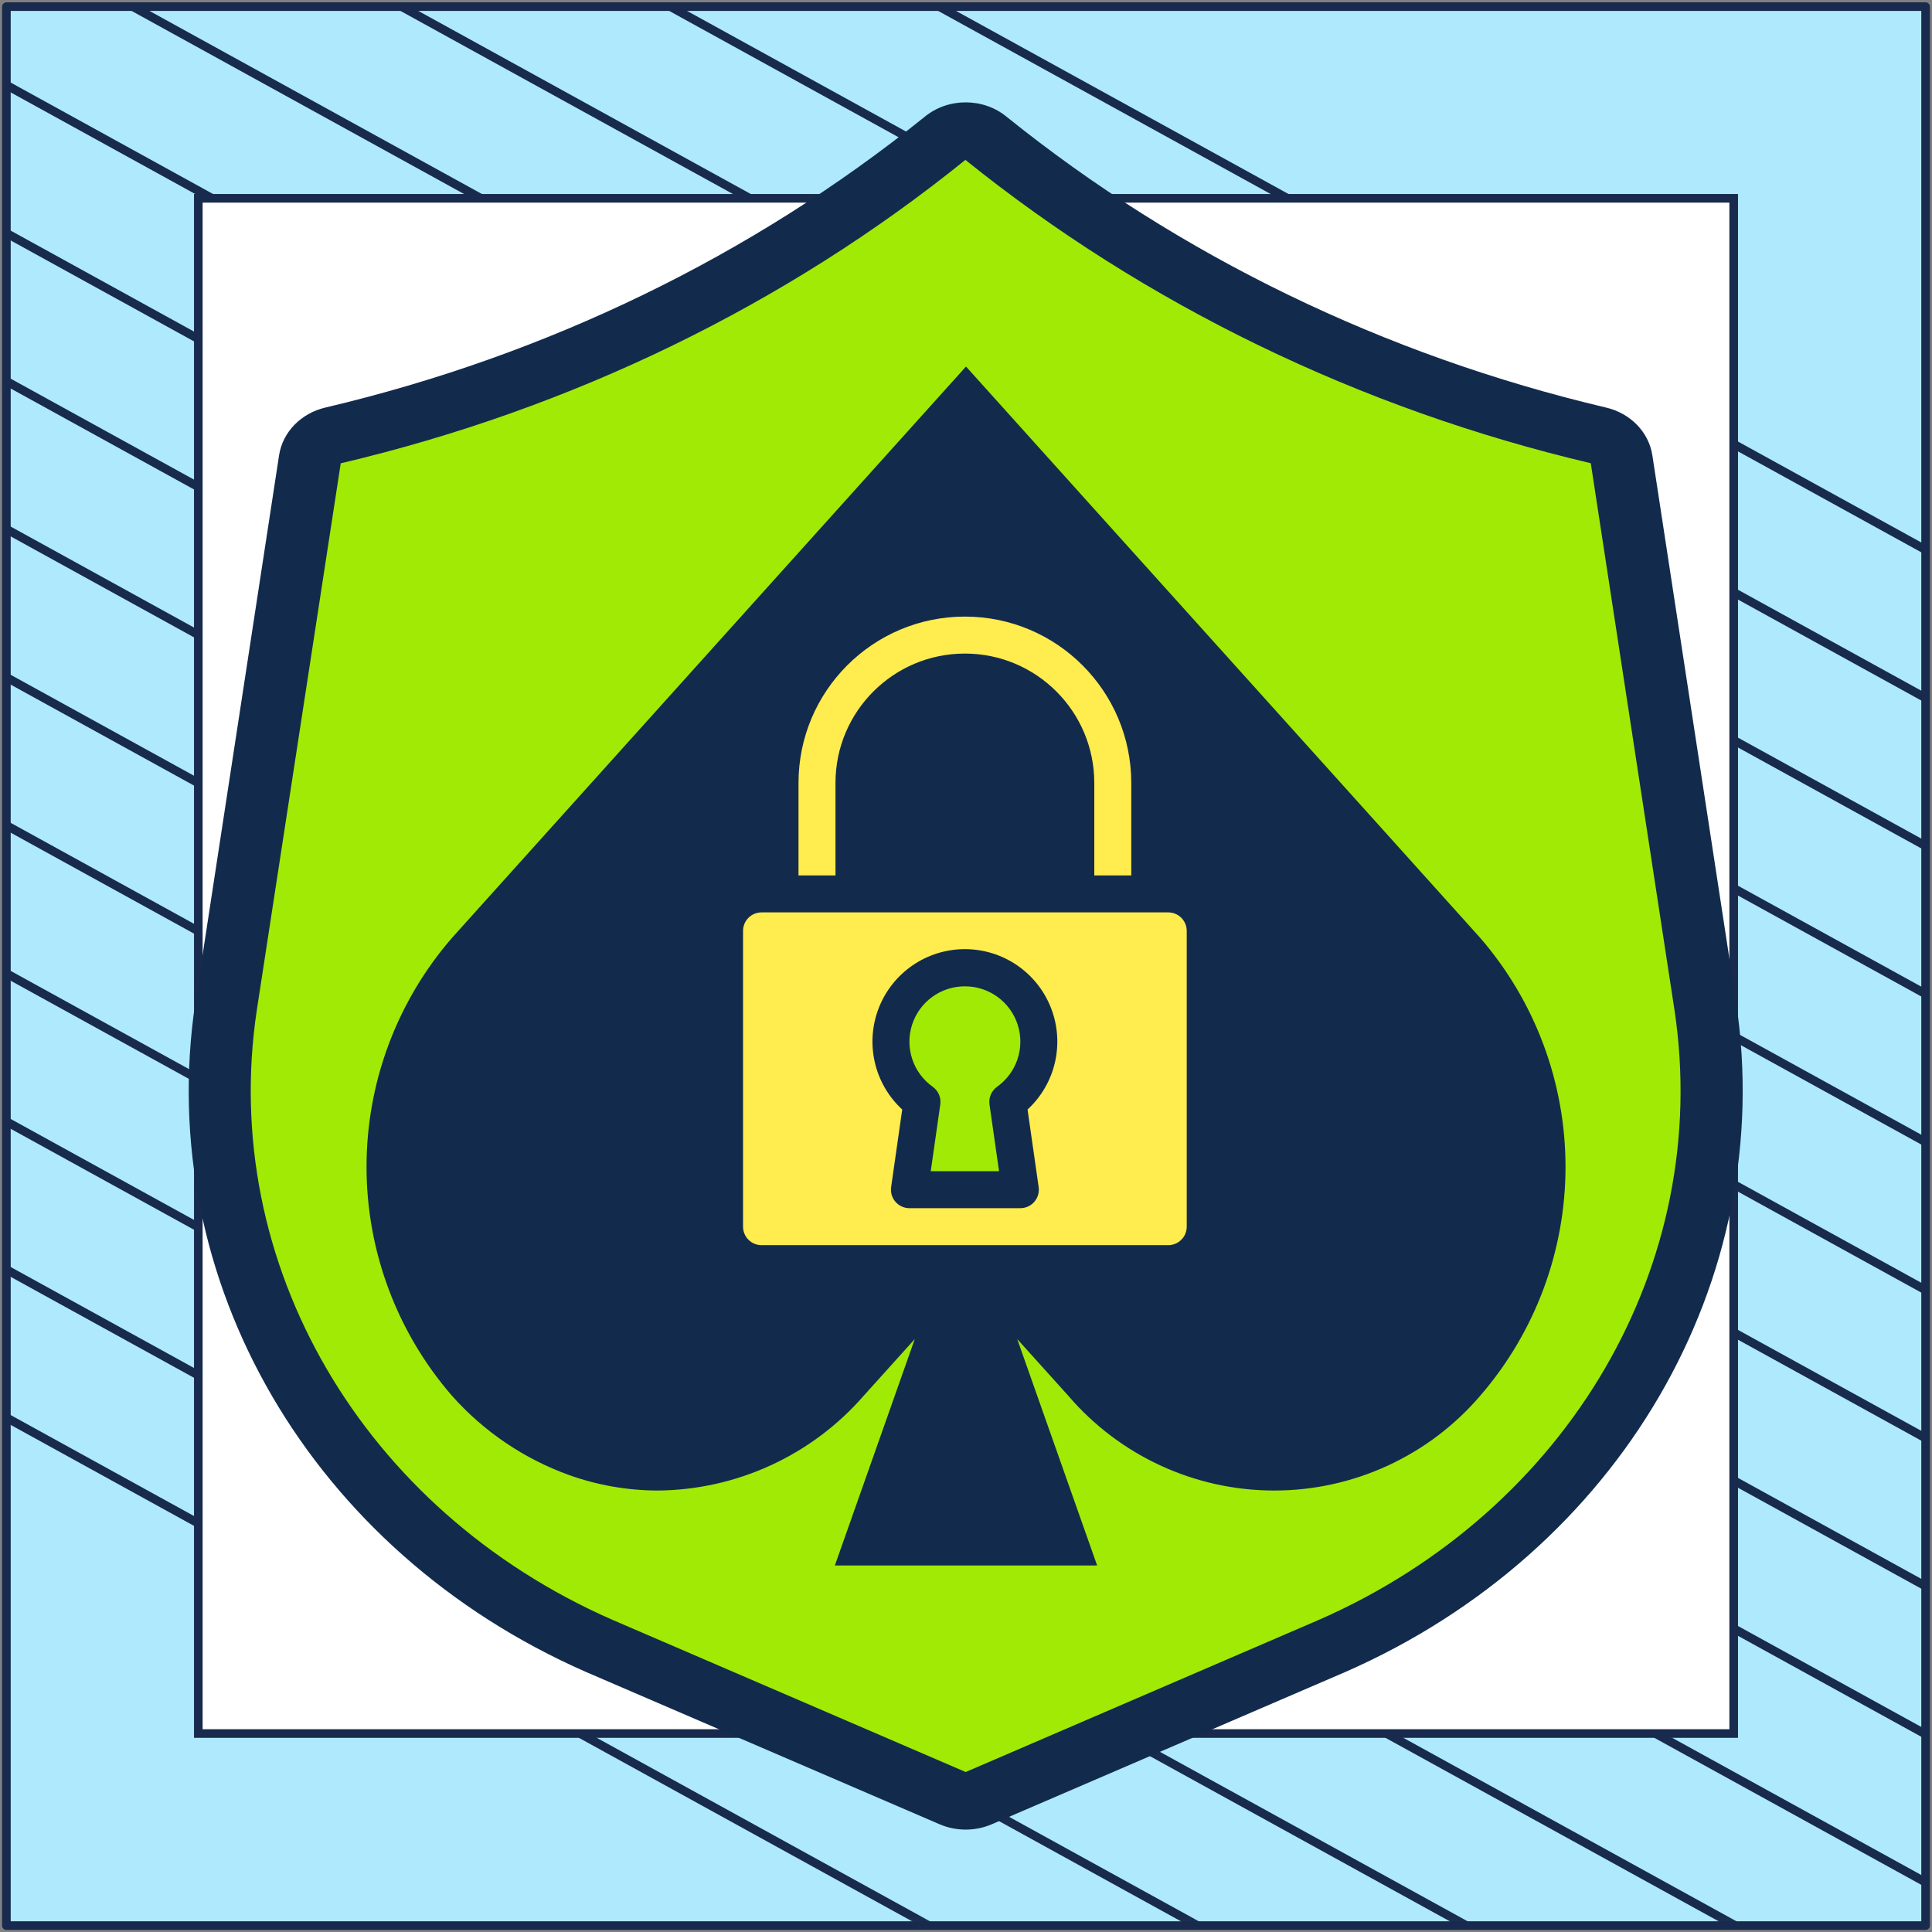
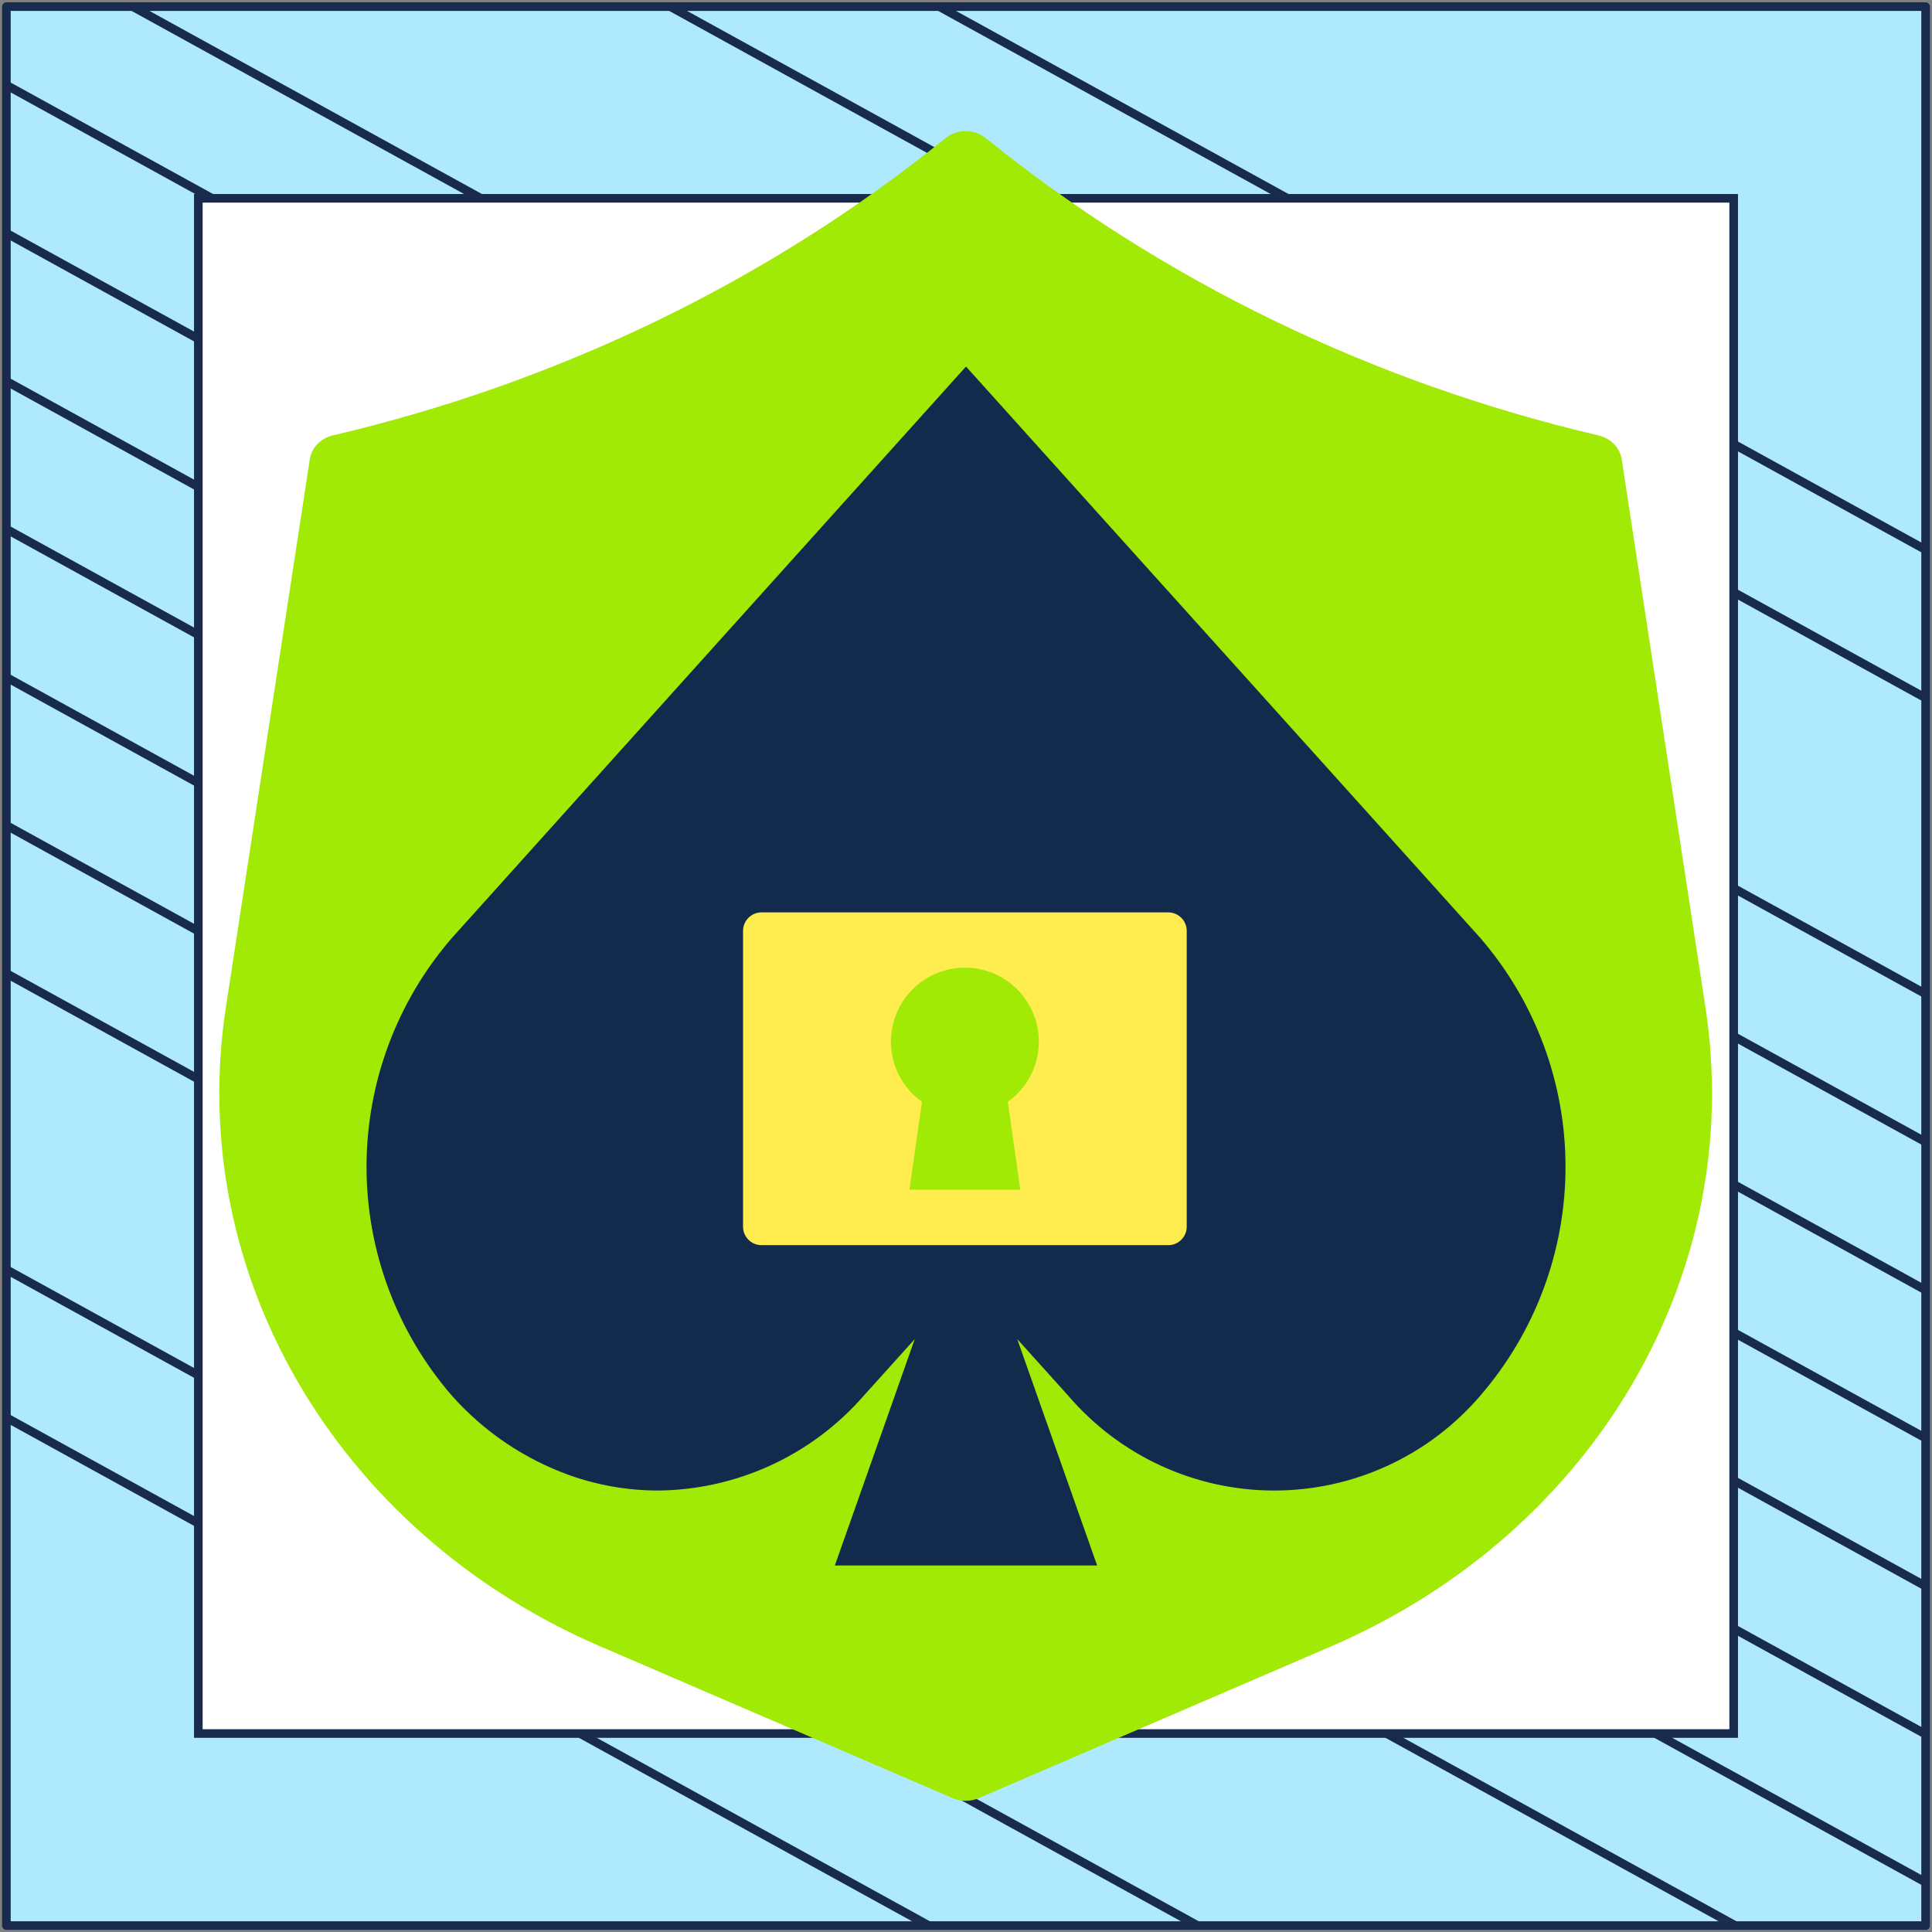
<svg xmlns="http://www.w3.org/2000/svg" width="302" height="302" viewBox="0 0 302 302" fill="none">
  <rect x="0" y="0" width="302" height="302" fill="#808080" stroke="none" />
  <path d="M301 1.038H1V301H301V1.038Z" fill="#AEE9FE" stroke="#182A4D" stroke-width="1.346" stroke-linejoin="round" />
  <mask id="mask0_2097_360" style="mask-type:luminance" maskUnits="userSpaceOnUse" x="1" y="1" width="300" height="300">
    <path d="M301 1H1V300.962H301V1Z" fill="white" />
  </mask>
  <g mask="url(#mask0_2097_360)">
    <path d="M-285.023 64.085L219.795 342.086" stroke="#182A4D" stroke-width="1.346" stroke-miterlimit="10" />
    <path d="M-263.955 52.544L240.932 330.581" stroke="#182A4D" stroke-width="1.346" stroke-miterlimit="10" />
-     <path d="M-242.82 41.04L261.998 319.04" stroke="#182A4D" stroke-width="1.346" stroke-miterlimit="10" />
    <path d="M-221.682 29.536L283.136 307.536" stroke="#182A4D" stroke-width="1.346" stroke-miterlimit="10" />
    <path d="M-200.546 18.032L304.272 296.032" stroke="#182A4D" stroke-width="1.346" stroke-miterlimit="10" />
    <path d="M-179.41 6.528L325.408 284.528" stroke="#182A4D" stroke-width="1.346" stroke-miterlimit="10" />
    <path d="M-158.273 -5.013L346.545 273.024" stroke="#182A4D" stroke-width="1.346" stroke-miterlimit="10" />
    <path d="M-137.205 -16.517L367.613 261.483" stroke="#182A4D" stroke-width="1.346" stroke-miterlimit="10" />
    <path d="M-116.069 -28.021L388.748 249.979" stroke="#182A4D" stroke-width="1.346" stroke-miterlimit="10" />
    <path d="M-94.933 -39.525L409.886 238.475" stroke="#182A4D" stroke-width="1.346" stroke-miterlimit="10" />
    <path d="M-73.796 -51.029L431.023 226.971" stroke="#182A4D" stroke-width="1.346" stroke-miterlimit="10" />
-     <path d="M-52.66 -62.533L452.158 215.467" stroke="#182A4D" stroke-width="1.346" stroke-miterlimit="10" />
    <path d="M-31.591 -74.075L473.227 203.963" stroke="#182A4D" stroke-width="1.346" stroke-miterlimit="10" />
    <path d="M-10.455 -85.579L494.363 192.422" stroke="#182A4D" stroke-width="1.346" stroke-miterlimit="10" />
  </g>
  <path d="M271 31H31V270.975H271V31Z" fill="white" stroke="#182A4D" stroke-width="1.346" stroke-miterlimit="10" />
  <path d="M152.986 281.075L208.299 257.252C249.361 239.434 273.015 198.854 266.562 157.293L253.498 71.793C253.217 69.973 251.768 68.494 249.839 68.058C214.45 59.755 181.671 43.853 154.153 21.641C152.337 20.111 149.563 20.111 147.747 21.641C120.235 43.846 87.464 59.742 52.086 68.045C50.156 68.481 48.707 69.96 48.426 71.78L35.338 157.28C28.878 198.845 52.533 239.433 93.601 257.252L148.909 281.075C150.201 281.635 151.694 281.635 152.986 281.075Z" fill="#A1EA06" />
-   <path d="M91.555 261.334L146.863 285.156C149.454 286.273 152.446 286.273 155.037 285.156L210.346 261.334C253.187 242.519 277.892 200.145 271.374 156.659L258.286 71.159C257.726 67.527 254.842 64.574 250.996 63.694C216.398 55.531 184.344 39.982 157.399 18.293C153.732 15.236 148.163 15.236 144.496 18.293C117.557 39.983 85.508 55.531 50.914 63.694C47.067 64.574 44.182 67.53 43.624 71.163L30.536 156.663C24.018 200.146 48.719 242.517 91.555 261.334ZM40.14 157.923L53.262 72.424C89.375 63.918 122.823 47.671 150.906 24.994C179.048 47.647 212.527 63.886 248.663 72.41L261.751 157.91C267.697 197.479 245.225 236.045 206.244 253.171L150.95 276.993L95.657 253.171C56.677 236.049 34.202 197.49 40.14 157.923Z" fill="#122B4D" />
  <g clip-path="url(#clip0_2097_360)">
    <path d="M132.572 243.242L146.813 202.89L133.928 217.195C130.061 221.653 125.29 225.236 119.931 227.708C114.572 230.179 108.748 231.482 102.847 231.529C98.3 231.522 93.788 230.739 89.506 229.212C82.669 226.771 76.559 222.641 71.746 217.206C63.376 207.543 58.769 195.187 58.769 182.403C58.769 169.619 63.376 157.264 71.746 147.6L151 59.485L230.293 147.586C238.643 157.259 243.237 169.612 243.237 182.39C243.237 195.169 238.643 207.521 230.293 217.195C226.451 221.689 221.681 225.298 216.311 227.772C210.941 230.246 205.098 231.528 199.186 231.528C193.273 231.528 187.43 230.246 182.06 227.772C176.69 225.298 171.92 221.689 168.078 217.195L155.194 202.89L169.428 243.242H132.572Z" fill="#122B4D" />
    <path d="M151 61.687L170.912 83.807L213.217 130.795L229.203 148.57C237.317 157.97 241.781 169.974 241.781 182.392C241.781 194.809 237.317 206.813 229.203 216.214C225.498 220.554 220.896 224.039 215.715 226.429C210.533 228.819 204.894 230.056 199.188 230.056C193.481 230.056 187.843 228.819 182.661 226.429C177.479 224.039 172.877 220.554 169.173 216.214L161.193 207.355L151.374 196.456L156.256 210.29L167.36 241.778H134.639L145.752 210.292L150.634 196.459L140.815 207.358L132.844 216.216C129.112 220.52 124.507 223.981 119.335 226.369C114.163 228.756 108.543 230.016 102.846 230.064C98.463 230.063 94.112 229.312 89.982 227.842C83.37 225.477 77.464 221.478 72.814 216.216C64.687 206.822 60.215 194.816 60.215 182.394C60.215 169.973 64.687 157.967 72.814 148.573L88.802 130.798L151 61.687ZM151 57.294L86.635 128.833L70.647 146.608C62.035 156.54 57.294 169.245 57.294 182.392C57.294 195.538 62.035 208.243 70.647 218.175C75.632 223.785 81.945 228.054 89.007 230.592C93.45 232.174 98.13 232.986 102.846 232.993C108.951 232.937 114.973 231.588 120.518 229.034C126.062 226.479 131.002 222.779 135.011 218.175L142.991 209.317L130.501 244.706H171.498L159.008 209.317L166.988 218.175C170.968 222.822 175.906 226.553 181.464 229.11C187.021 231.668 193.067 232.992 199.185 232.992C205.303 232.992 211.348 231.668 216.906 229.11C222.464 226.553 227.402 222.822 231.382 218.175C239.98 208.237 244.713 195.534 244.713 182.392C244.713 169.249 239.98 156.546 231.382 146.608L215.393 128.833L173.079 81.833L151 57.294Z" fill="#122B4D" />
    <path d="M182.613 139.73H119.038C115.846 139.73 113.259 142.318 113.259 145.51V191.746C113.259 194.938 115.846 197.526 119.038 197.526H182.613C185.805 197.526 188.393 194.938 188.393 191.746V145.51C188.393 142.318 185.805 139.73 182.613 139.73Z" fill="#FFEC4E" />
-     <path d="M168.165 139.73V122.391C168.165 112.816 160.402 105.053 150.826 105.053C141.251 105.053 133.488 112.816 133.488 122.391V139.73H121.929V122.391C121.929 106.432 134.867 93.494 150.826 93.494C166.786 93.494 179.724 106.432 179.724 122.391V139.73H168.165Z" fill="#FFEC4E" />
    <path d="M162.385 162.848C162.4 157.373 158.571 152.639 153.214 151.508C147.857 150.376 142.442 153.158 140.241 158.172C138.041 163.185 139.659 169.055 144.119 172.232L142.156 185.967H159.495L157.533 172.232C160.573 170.073 162.381 166.577 162.385 162.848Z" fill="#A1EA06" />
    <path d="M119.038 200.415H182.614C187.402 200.415 191.283 196.534 191.283 191.746V145.51C191.283 140.722 187.402 136.84 182.614 136.84V122.391C182.614 104.836 168.382 90.604 150.826 90.604C133.27 90.604 119.038 104.836 119.038 122.391V136.84C114.251 136.84 110.369 140.722 110.369 145.51V191.746C110.369 196.534 114.251 200.415 119.038 200.415ZM124.818 122.391C124.818 108.027 136.462 96.383 150.826 96.383C165.19 96.383 176.834 108.027 176.834 122.391V136.84H171.054V122.391C171.054 111.219 161.998 102.163 150.826 102.163C139.654 102.163 130.598 111.219 130.598 122.391V136.84H124.818V122.391ZM165.275 136.84H136.377V122.391C136.377 114.411 142.846 107.942 150.826 107.942C158.806 107.942 165.275 114.411 165.275 122.391V136.84ZM116.149 145.51C116.149 143.914 117.442 142.62 119.038 142.62H182.614C184.21 142.62 185.503 143.914 185.503 145.51V191.746C185.503 193.342 184.21 194.636 182.614 194.636H119.038C117.442 194.636 116.149 193.342 116.149 191.746V145.51Z" fill="#122B4D" />
-     <path d="M139.296 185.556C139.177 186.386 139.424 187.226 139.973 187.859C140.522 188.493 141.319 188.856 142.157 188.856H159.496C160.334 188.856 161.131 188.493 161.68 187.859C162.229 187.226 162.476 186.386 162.357 185.556L160.623 173.433C164.997 169.399 166.45 163.096 164.284 157.554C162.119 152.012 156.777 148.364 150.826 148.364C144.876 148.364 139.534 152.012 137.369 157.554C135.203 163.096 136.656 169.399 141.03 173.433L139.296 185.556ZM150.826 154.179C154.595 154.17 157.936 156.602 159.084 160.192C160.233 163.781 158.925 167.701 155.852 169.882C154.974 170.51 154.52 171.574 154.673 172.642L156.164 183.077H145.489L146.98 172.642C147.133 171.574 146.678 170.51 145.801 169.882C142.727 167.701 141.42 163.781 142.568 160.192C143.717 156.602 147.058 154.17 150.826 154.179Z" fill="#122B4D" />
  </g>
  <defs>
    <clipPath id="clip0_2097_360">
      <rect width="187.412" height="187.412" fill="white" transform="translate(57.294 57.294)" />
    </clipPath>
  </defs>
</svg>